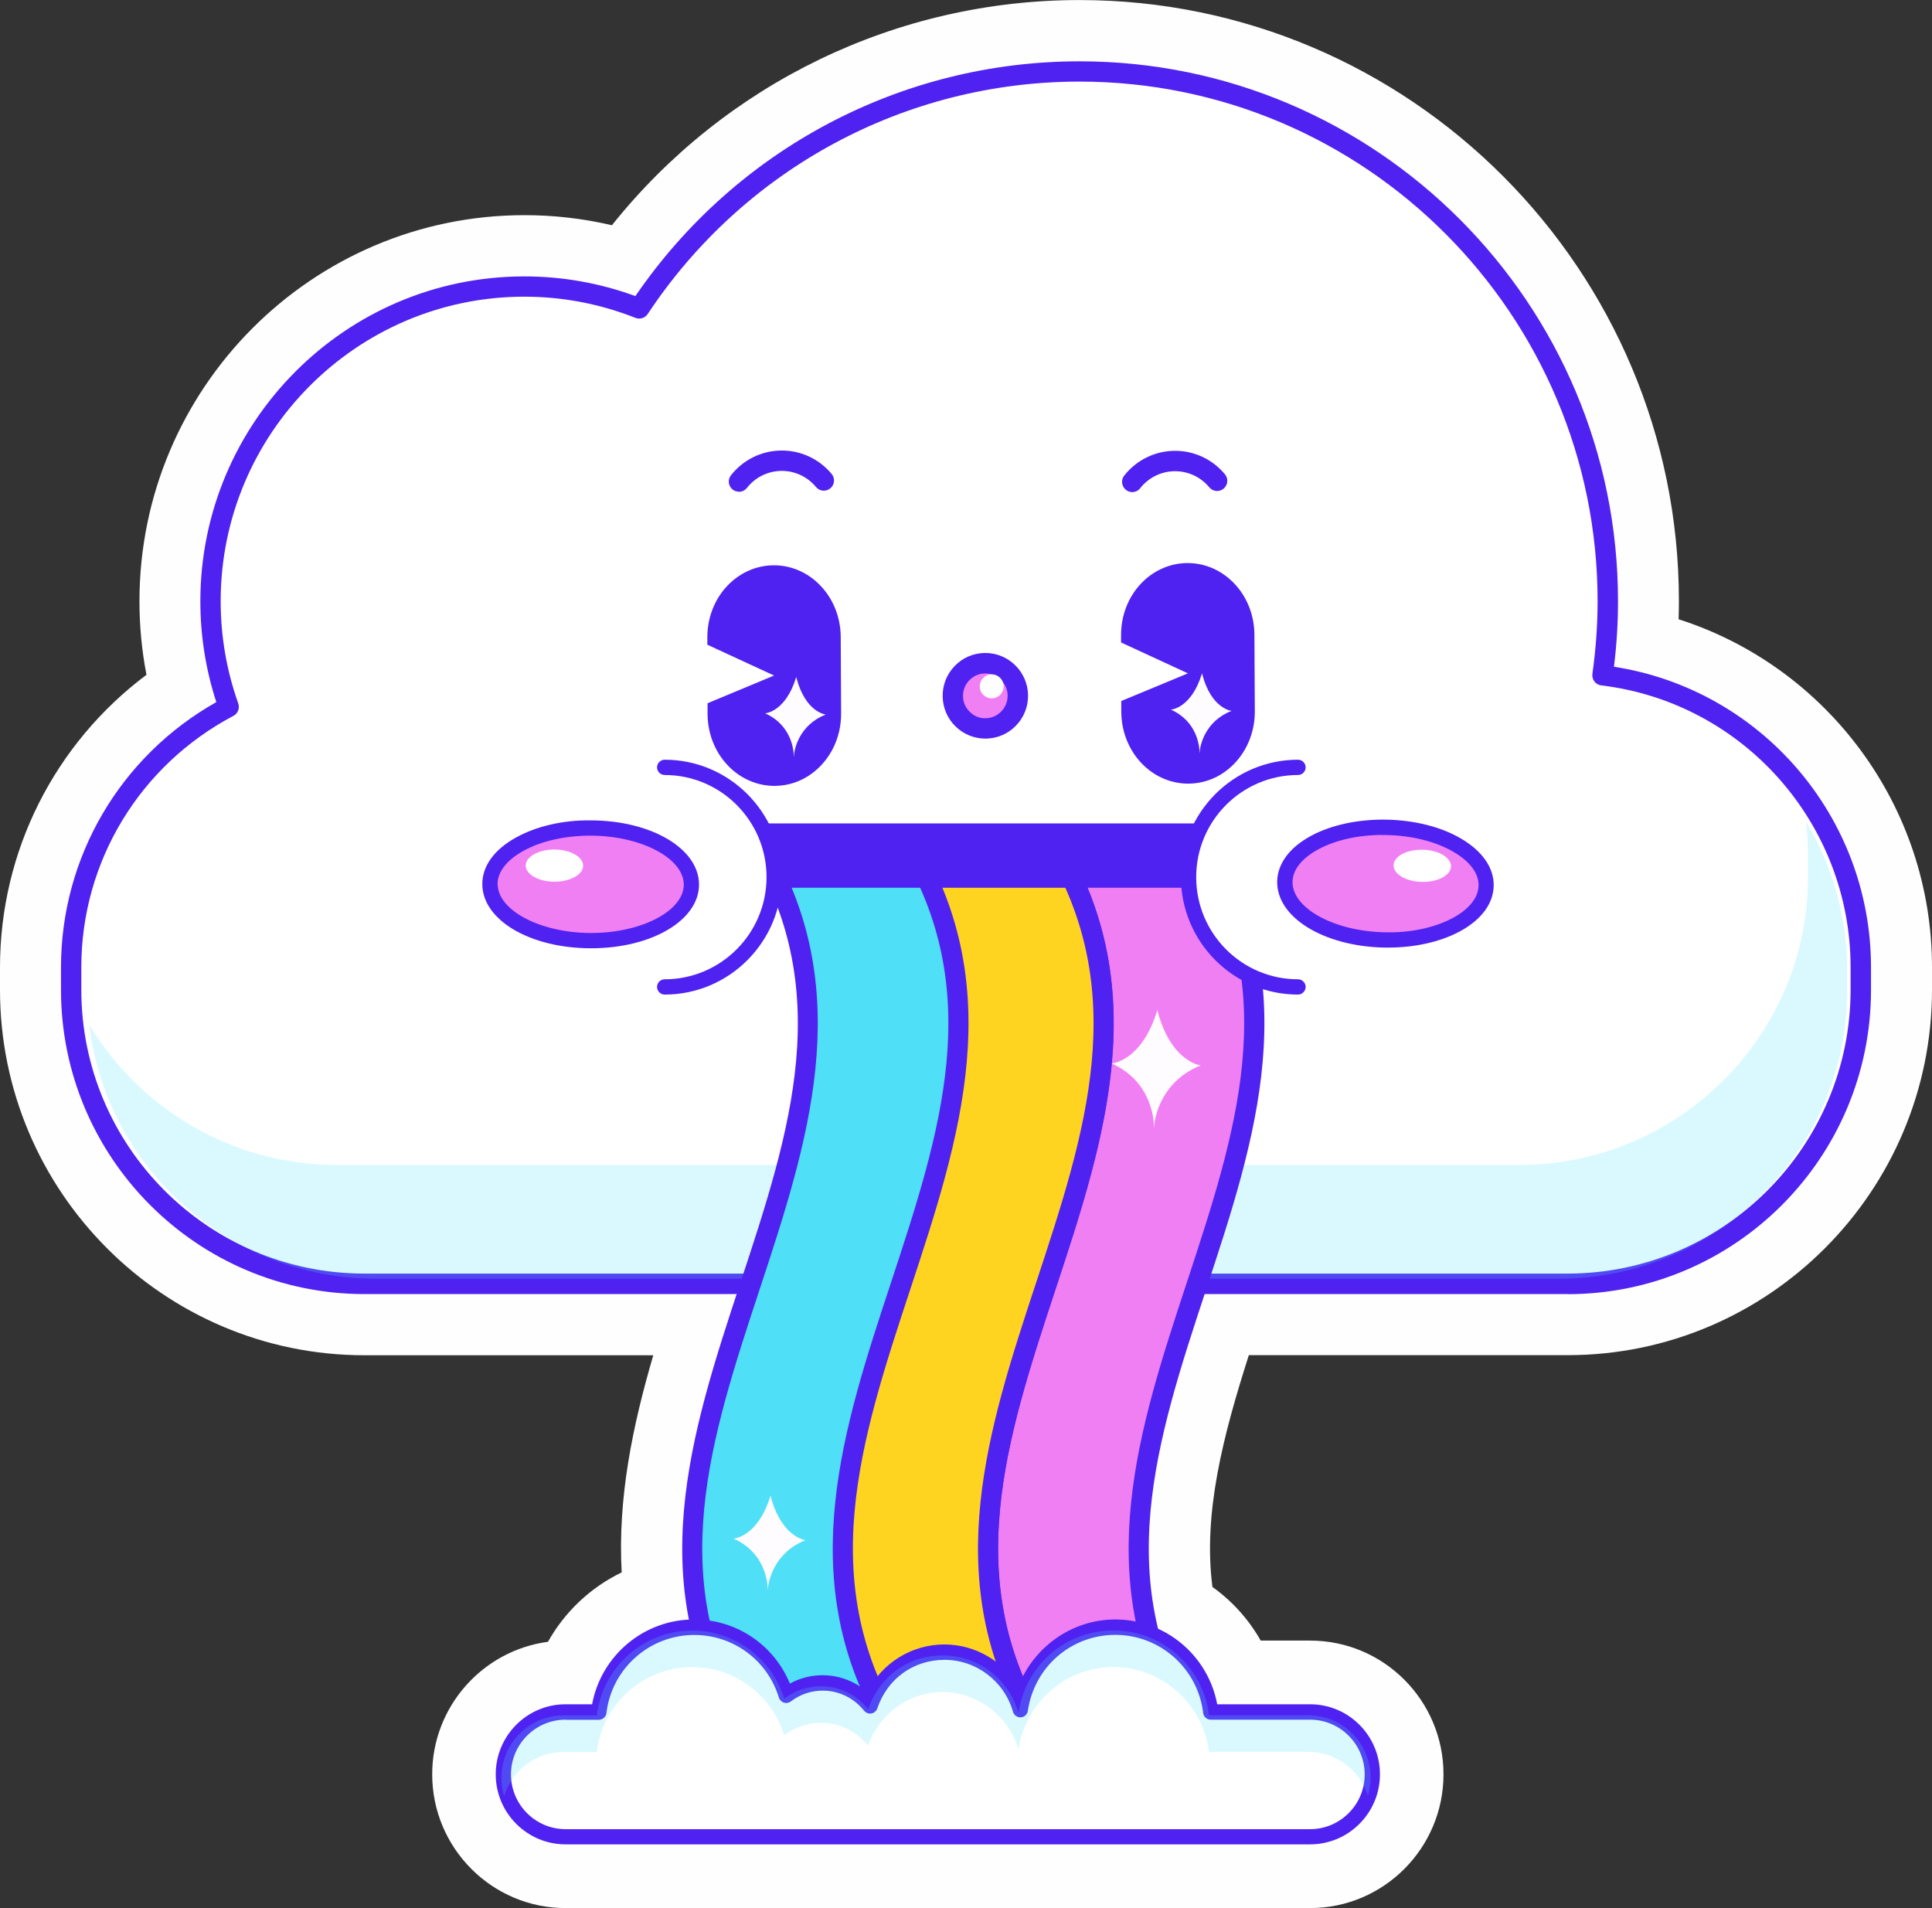
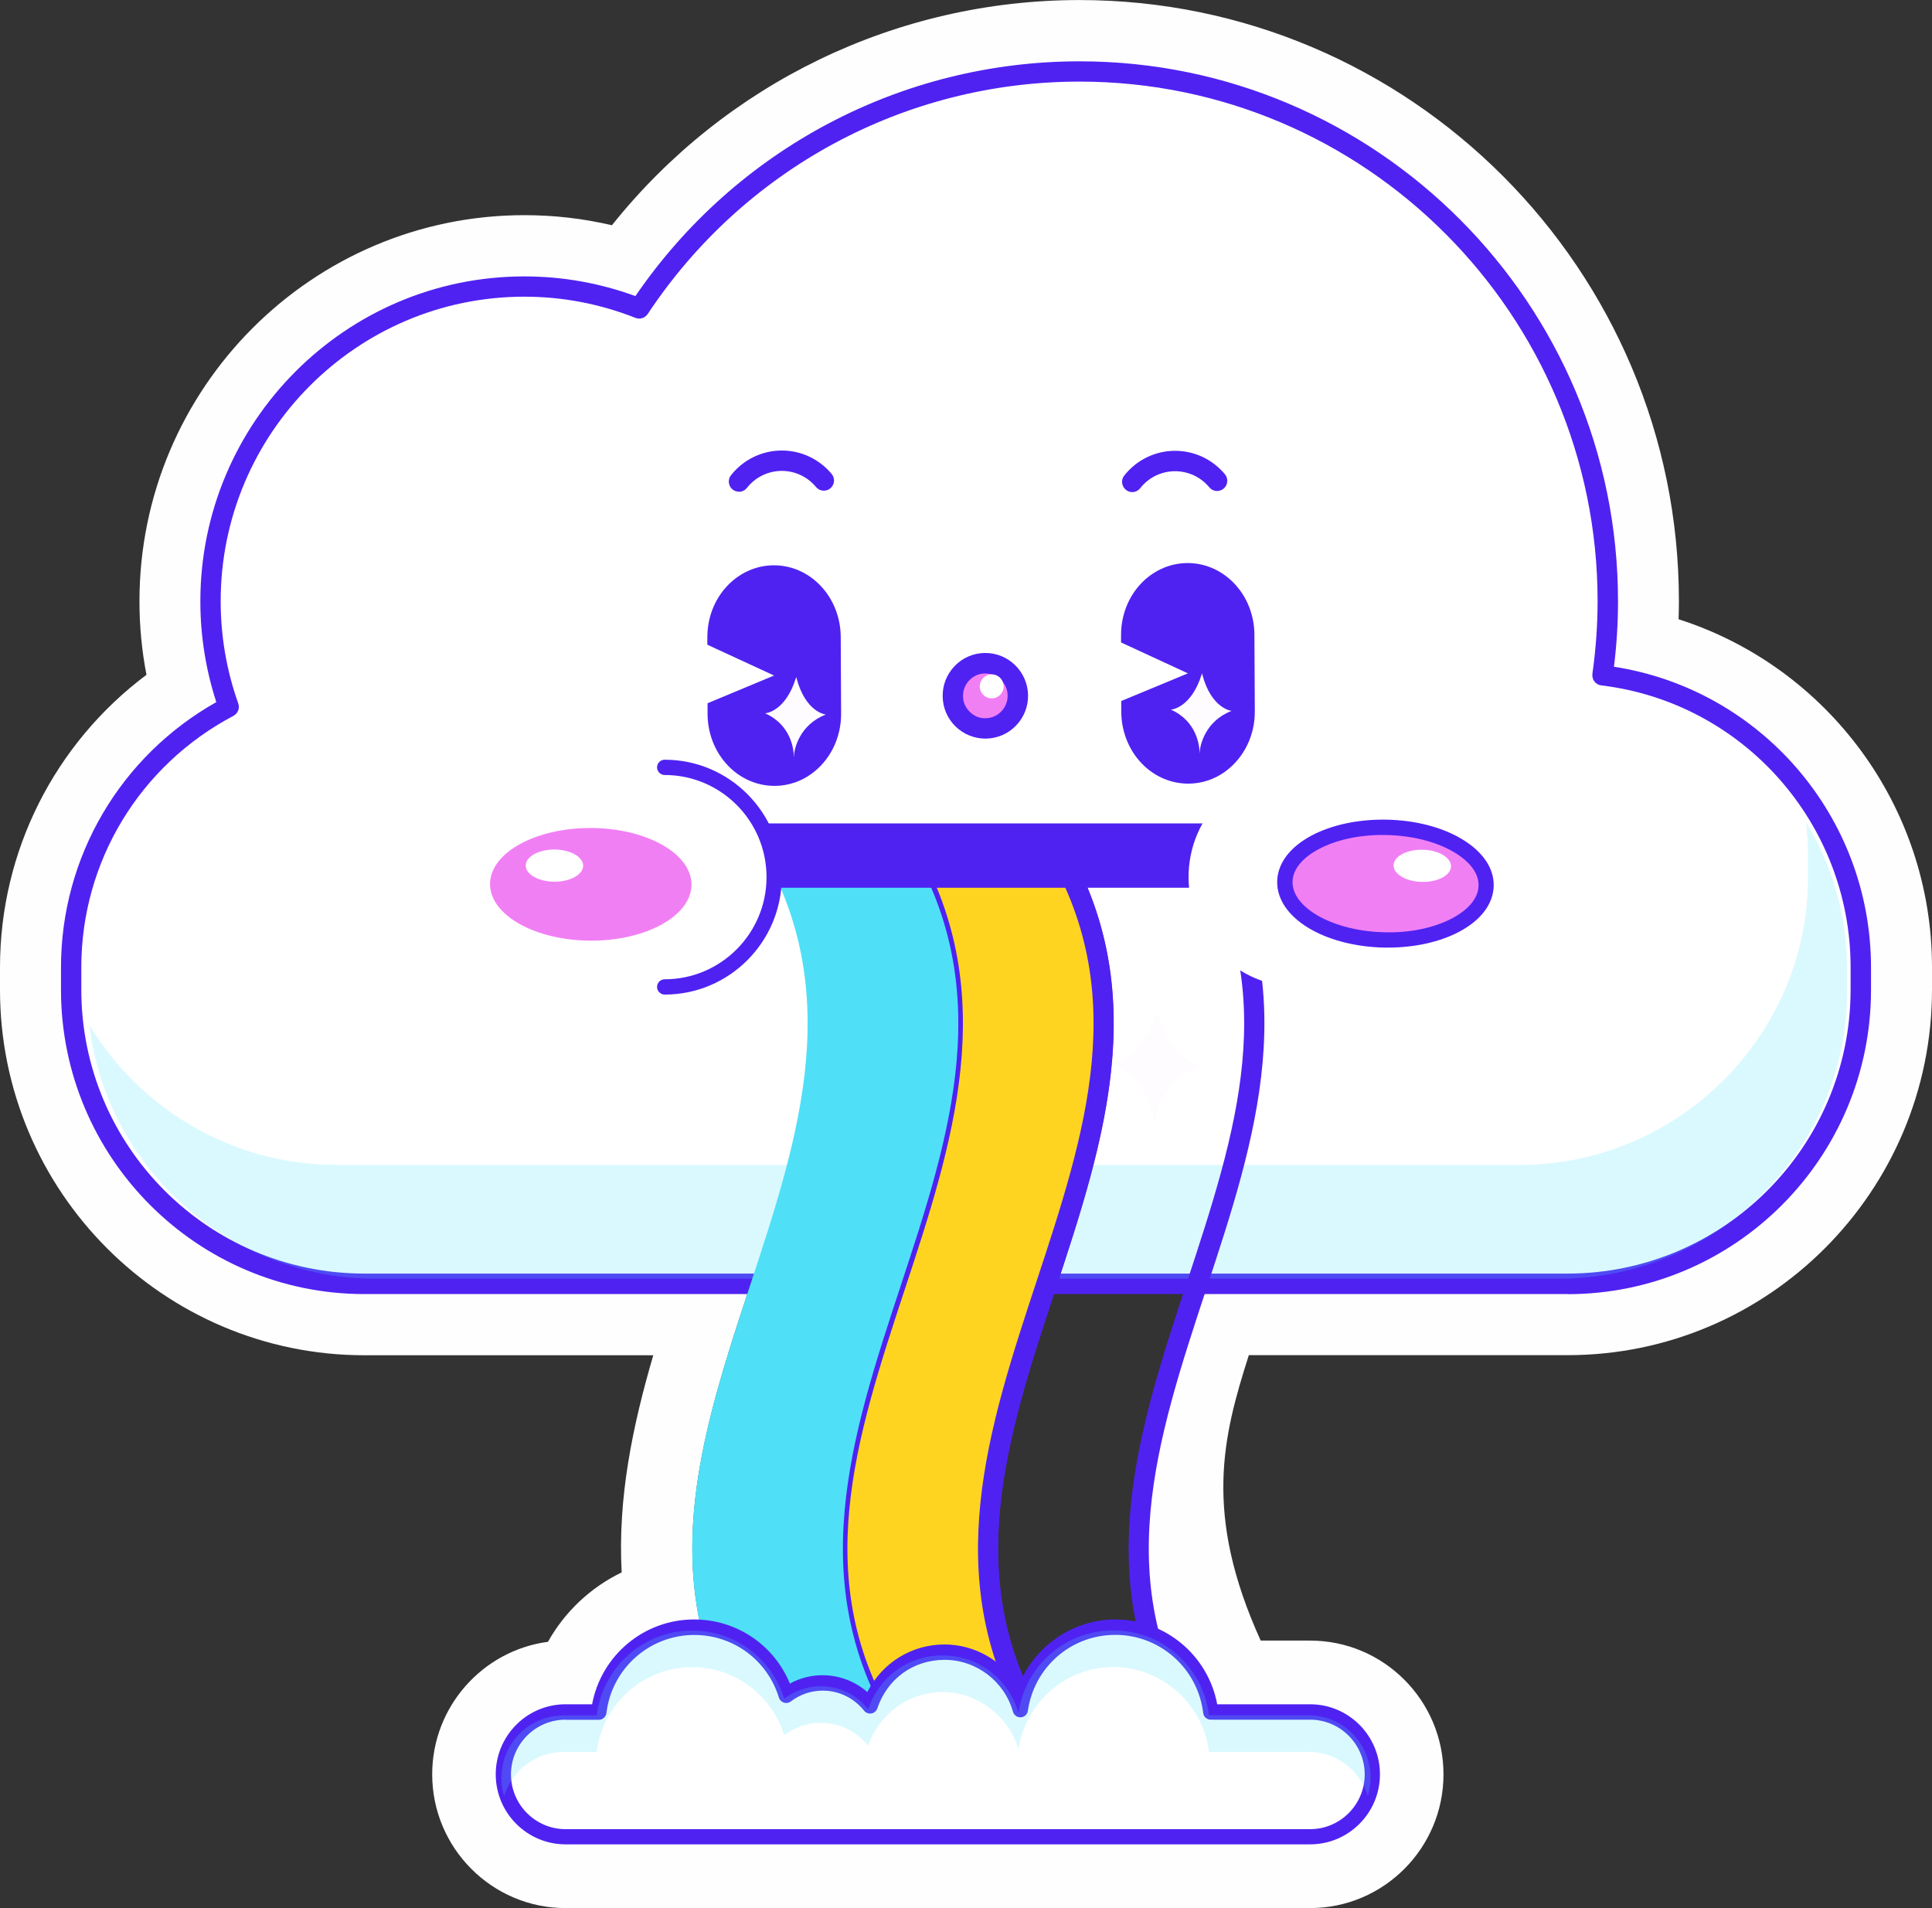
<svg xmlns="http://www.w3.org/2000/svg" width="81" height="80" viewBox="0 0 81 80" fill="none">
  <rect x="0" y="0" width="81" height="80" fill="#333333" stroke="none" />
  <g clip-path="url(#clip0_4302_9998)">
-     <path d="M45.258 2.994C57.489 2.994 67.406 12.94 67.406 25.206C67.406 26.262 67.329 27.296 67.184 28.313C73.261 29.049 78.013 34.271 78.013 40.554V41.494C78.013 48.277 72.481 53.825 65.718 53.825H50.189C48.578 58.71 46.954 63.591 48.16 68.476C49.545 68.993 50.568 70.254 50.751 71.776H54.919C56.359 71.776 57.527 72.947 57.527 74.391C57.527 75.836 56.359 77.007 54.919 77.007H23.712C22.271 77.007 21.103 75.836 21.103 74.391C21.103 72.947 22.271 71.776 23.712 71.776H25.101C25.339 69.771 27.04 68.22 29.102 68.22C29.2 68.22 29.294 68.224 29.388 68.233C28.293 63.428 29.891 58.629 31.472 53.825H15.282C8.519 53.825 2.987 48.277 2.987 41.494V40.554C2.987 35.827 5.676 31.703 9.593 29.634C9.103 28.249 8.83 26.758 8.83 25.206C8.83 17.919 14.72 12.012 21.985 12.012C23.686 12.012 25.314 12.341 26.805 12.931C30.773 6.943 37.557 2.994 45.262 2.994M45.262 0.002C37.583 0.002 30.406 3.494 25.655 9.444C24.457 9.162 23.23 9.021 21.985 9.021C13.087 9.021 5.847 16.282 5.847 25.206C5.847 26.249 5.945 27.279 6.141 28.292C2.301 31.168 0 35.678 0 40.558V41.499C0 49.948 6.853 56.821 15.278 56.821H27.389C26.524 59.779 25.893 62.8 26.064 65.925C24.764 66.553 23.682 67.57 22.974 68.835C20.238 69.198 18.12 71.553 18.12 74.391C18.12 77.481 20.626 79.999 23.712 79.999H54.928C58.009 79.999 60.519 77.486 60.519 74.391C60.519 71.297 58.013 68.784 54.928 68.784H52.856C52.354 67.899 51.667 67.13 50.832 66.536C50.432 63.459 51.275 60.21 52.358 56.817H65.722C74.147 56.817 81 49.944 81 41.494V40.554C81 33.797 76.598 27.954 70.376 25.963C70.384 25.71 70.389 25.458 70.389 25.206C70.393 11.307 59.117 0.002 45.258 0.002L45.262 0.002Z" fill="#FEFEFE" />
+     <path d="M45.258 2.994C57.489 2.994 67.406 12.94 67.406 25.206C67.406 26.262 67.329 27.296 67.184 28.313C73.261 29.049 78.013 34.271 78.013 40.554V41.494C78.013 48.277 72.481 53.825 65.718 53.825H50.189C48.578 58.71 46.954 63.591 48.16 68.476C49.545 68.993 50.568 70.254 50.751 71.776H54.919C56.359 71.776 57.527 72.947 57.527 74.391C57.527 75.836 56.359 77.007 54.919 77.007H23.712C22.271 77.007 21.103 75.836 21.103 74.391C21.103 72.947 22.271 71.776 23.712 71.776H25.101C25.339 69.771 27.04 68.22 29.102 68.22C29.2 68.22 29.294 68.224 29.388 68.233C28.293 63.428 29.891 58.629 31.472 53.825H15.282C8.519 53.825 2.987 48.277 2.987 41.494V40.554C2.987 35.827 5.676 31.703 9.593 29.634C9.103 28.249 8.83 26.758 8.83 25.206C8.83 17.919 14.72 12.012 21.985 12.012C23.686 12.012 25.314 12.341 26.805 12.931C30.773 6.943 37.557 2.994 45.262 2.994M45.262 0.002C37.583 0.002 30.406 3.494 25.655 9.444C24.457 9.162 23.23 9.021 21.985 9.021C13.087 9.021 5.847 16.282 5.847 25.206C5.847 26.249 5.945 27.279 6.141 28.292C2.301 31.168 0 35.678 0 40.558V41.499C0 49.948 6.853 56.821 15.278 56.821H27.389C26.524 59.779 25.893 62.8 26.064 65.925C24.764 66.553 23.682 67.57 22.974 68.835C20.238 69.198 18.12 71.553 18.12 74.391C18.12 77.481 20.626 79.999 23.712 79.999H54.928C58.009 79.999 60.519 77.486 60.519 74.391C60.519 71.297 58.013 68.784 54.928 68.784H52.856C50.432 63.459 51.275 60.21 52.358 56.817H65.722C74.147 56.817 81 49.944 81 41.494V40.554C81 33.797 76.598 27.954 70.376 25.963C70.384 25.71 70.389 25.458 70.389 25.206C70.393 11.307 59.117 0.002 45.258 0.002L45.262 0.002Z" fill="#FEFEFE" />
    <path d="M67.188 28.313C67.329 27.296 67.41 26.261 67.41 25.206C67.41 12.939 57.493 2.994 45.262 2.994C37.557 2.994 30.773 6.943 26.805 12.931C25.314 12.341 23.686 12.012 21.985 12.012C14.72 12.012 8.83 17.918 8.83 25.206C8.83 26.761 9.098 28.249 9.593 29.633C5.676 31.702 2.987 35.826 2.987 40.553V41.494C2.987 48.277 8.519 53.824 15.282 53.824H65.722C72.485 53.824 78.017 48.277 78.017 41.494V40.553C78.017 34.266 73.265 29.044 67.188 28.313Z" fill="white" />
    <path d="M65.722 54.256H15.278C8.263 54.256 2.557 48.533 2.557 41.498V40.558C2.557 35.938 5.042 31.706 9.069 29.437C8.626 28.073 8.4 26.654 8.4 25.21C8.4 17.7 14.494 11.589 21.981 11.589C23.579 11.589 25.143 11.866 26.639 12.414C30.863 6.242 37.796 2.571 45.263 2.571C57.711 2.571 67.836 12.726 67.836 25.21C67.836 26.107 67.781 27.026 67.666 27.954C73.841 28.911 78.443 34.254 78.443 40.562V41.502C78.443 48.537 72.737 54.26 65.722 54.26V54.256ZM21.981 12.439C14.963 12.439 9.252 18.166 9.252 25.206C9.252 26.672 9.499 28.116 9.989 29.492C10.062 29.693 9.972 29.916 9.785 30.014C5.851 32.091 3.409 36.13 3.409 40.553V41.494C3.409 48.059 8.736 53.397 15.278 53.397H65.718C72.264 53.397 77.587 48.054 77.587 41.494V40.553C77.587 34.536 73.091 29.454 67.133 28.736C67.018 28.723 66.916 28.663 66.847 28.573C66.779 28.484 66.749 28.368 66.762 28.253C66.907 27.223 66.98 26.197 66.98 25.206C66.98 13.191 57.233 3.421 45.258 3.421C37.967 3.421 31.199 7.062 27.155 13.166C27.044 13.332 26.831 13.401 26.644 13.328C25.152 12.738 23.584 12.439 21.981 12.439Z" fill="#4F22F2" />
    <path opacity="0.21" d="M75.716 34.455C75.771 34.92 75.801 35.391 75.801 35.869V36.788C75.801 43.417 70.359 48.841 63.711 48.841H14.11C9.725 48.841 5.868 46.481 3.746 42.977C4.458 48.943 9.58 53.611 15.751 53.611H65.352C72.004 53.611 77.442 48.187 77.442 41.558V40.639C77.442 38.382 76.811 36.267 75.716 34.459V34.455Z" fill="#4FE0F7" />
-     <path d="M43.699 72.754H50.014C42.036 60.197 58.294 47.64 50.312 35.078H43.997C51.975 47.636 35.717 60.193 43.699 72.754Z" fill="#F17FF4" />
    <path d="M50.014 73.181H43.698C43.553 73.181 43.417 73.109 43.34 72.984C39.241 66.535 41.38 60.051 43.447 53.786C45.544 47.426 47.521 41.421 43.643 35.314C43.558 35.181 43.553 35.014 43.63 34.878C43.707 34.741 43.848 34.655 44.005 34.655H50.321C50.466 34.655 50.602 34.728 50.679 34.852C54.779 41.301 52.639 47.785 50.572 54.051C48.476 60.41 46.498 66.415 50.376 72.523C50.462 72.655 50.466 72.822 50.389 72.959C50.312 73.096 50.172 73.181 50.014 73.181ZM43.933 72.326H49.255C45.697 66.095 47.76 59.838 49.754 53.782C51.825 47.49 53.786 41.545 50.074 35.506H44.751C48.309 41.737 46.247 47.995 44.252 54.051C42.181 60.342 40.221 66.287 43.933 72.326Z" fill="#4F22F2" />
    <path d="M37.383 72.754H43.698C35.721 60.197 51.979 47.64 43.997 35.078H37.681C45.659 47.636 29.401 60.193 37.383 72.754Z" fill="#FED420" />
    <path d="M43.698 73.181H37.383C37.238 73.181 37.101 73.109 37.025 72.984C32.925 66.535 35.064 60.051 37.131 53.786C39.228 47.426 41.205 41.421 37.327 35.314C37.242 35.181 37.238 35.014 37.314 34.878C37.391 34.741 37.532 34.655 37.689 34.655H44.005C44.15 34.655 44.286 34.728 44.363 34.852C48.463 41.301 46.323 47.785 44.256 54.051C42.16 60.41 40.182 66.415 44.06 72.523C44.146 72.655 44.15 72.822 44.073 72.959C43.996 73.096 43.856 73.181 43.698 73.181ZM37.617 72.326H42.94C39.381 66.095 41.444 59.838 43.438 53.782C45.514 47.49 47.47 41.545 43.758 35.506H38.435C41.993 41.737 39.931 47.995 37.937 54.051C35.865 60.342 33.905 66.287 37.617 72.326Z" fill="#4F22F2" />
    <path d="M31.293 72.754H37.608C29.631 60.197 45.889 47.64 37.907 35.078H31.591C39.569 47.636 23.311 60.193 31.293 72.754Z" fill="#4FE0F7" />
-     <path d="M37.608 73.181H31.293C31.148 73.181 31.011 73.109 30.935 72.984C26.835 66.535 28.974 60.051 31.041 53.782C33.138 47.422 35.115 41.417 31.237 35.309C31.152 35.177 31.148 35.01 31.224 34.873C31.301 34.737 31.442 34.651 31.599 34.651H37.915C38.06 34.651 38.196 34.724 38.273 34.848C42.373 41.297 40.233 47.781 38.167 54.047C36.07 60.406 34.093 66.411 37.971 72.519C38.056 72.651 38.06 72.818 37.983 72.955C37.907 73.091 37.766 73.177 37.608 73.177V73.181ZM31.527 72.326H36.85C33.291 66.095 35.354 59.838 37.353 53.782C39.424 47.49 41.384 41.545 37.672 35.506H32.349C35.908 41.737 33.845 47.995 31.851 54.051C29.776 60.342 27.82 66.287 31.531 72.326H31.527Z" fill="#4F22F2" />
    <path d="M50.845 34.523H31.135V37.22H50.845V34.523Z" fill="#4F22F2" />
    <path d="M27.867 32.176C30.402 32.176 32.456 34.236 32.456 36.779C32.456 39.323 30.402 41.383 27.867 41.383" fill="white" />
    <path d="M27.866 41.699C27.692 41.699 27.547 41.554 27.547 41.378C27.547 41.203 27.692 41.058 27.866 41.058C30.219 41.058 32.137 39.139 32.137 36.775C32.137 34.412 30.223 32.493 27.866 32.493C27.692 32.493 27.547 32.347 27.547 32.172C27.547 31.997 27.692 31.852 27.866 31.852C30.573 31.852 32.776 34.061 32.776 36.775C32.776 39.489 30.573 41.699 27.866 41.699Z" fill="#4F22F2" />
    <path d="M54.42 41.378C51.885 41.378 49.831 39.318 49.831 36.775C49.831 34.232 51.885 32.172 54.42 32.172" fill="white" />
-     <path d="M54.421 41.699C51.715 41.699 49.511 39.489 49.511 36.775C49.511 34.061 51.715 31.852 54.421 31.852C54.595 31.852 54.74 31.997 54.74 32.172C54.74 32.347 54.595 32.493 54.421 32.493C52.068 32.493 50.151 34.412 50.151 36.775C50.151 39.139 52.064 41.058 54.421 41.058C54.595 41.058 54.74 41.203 54.74 41.378C54.74 41.554 54.595 41.699 54.421 41.699Z" fill="#4F22F2" />
    <path d="M50.351 44.665C48.719 45.306 48.399 46.811 48.386 47.268H48.378C48.386 46.815 48.203 45.293 46.601 44.588C46.601 44.588 47.853 44.516 48.51 42.387C48.51 42.387 48.518 42.336 48.523 42.353C48.527 42.34 48.531 42.387 48.531 42.387C49.102 44.541 50.346 44.669 50.346 44.669L50.351 44.665Z" fill="#FEFCFF" />
-     <path d="M33.773 64.573C32.461 65.086 32.2 66.304 32.192 66.668H32.188C32.192 66.3 32.047 65.078 30.756 64.509C30.756 64.509 31.766 64.449 32.294 62.736C32.294 62.736 32.299 62.697 32.303 62.706C32.303 62.693 32.311 62.736 32.311 62.736C32.772 64.471 33.773 64.573 33.773 64.573Z" fill="#FEFCFF" />
    <path d="M47.47 20.632C47.376 20.632 47.282 20.602 47.206 20.538C47.022 20.393 46.988 20.124 47.133 19.94C47.653 19.282 48.433 18.901 49.268 18.901C50.078 18.901 50.836 19.26 51.356 19.884C51.505 20.064 51.484 20.333 51.301 20.487C51.122 20.637 50.849 20.615 50.7 20.431C50.346 20.004 49.822 19.756 49.268 19.756C48.693 19.756 48.16 20.017 47.802 20.47C47.717 20.577 47.593 20.632 47.465 20.632H47.47Z" fill="#4F22F2" />
    <path d="M30.982 20.615C30.888 20.615 30.794 20.585 30.718 20.526C30.534 20.38 30.5 20.111 30.645 19.927C31.165 19.269 31.945 18.889 32.78 18.889C33.59 18.889 34.349 19.248 34.868 19.872C35.018 20.051 34.996 20.32 34.813 20.474C34.634 20.624 34.361 20.602 34.212 20.419C33.858 19.991 33.334 19.743 32.78 19.743C32.205 19.743 31.672 20.004 31.314 20.457C31.229 20.564 31.105 20.62 30.978 20.62L30.982 20.615Z" fill="#4F22F2" />
    <path d="M42.675 29.155C42.688 29.911 42.087 30.531 41.333 30.544C40.579 30.557 39.961 29.954 39.948 29.198C39.935 28.441 40.536 27.821 41.29 27.808C42.045 27.796 42.663 28.398 42.675 29.155Z" fill="#F17FF4" />
    <path d="M41.312 30.967C40.847 30.967 40.404 30.787 40.067 30.463C39.722 30.129 39.53 29.68 39.522 29.202C39.513 28.723 39.692 28.27 40.025 27.924C40.357 27.578 40.804 27.385 41.282 27.377C41.29 27.377 41.303 27.377 41.312 27.377C42.283 27.377 43.084 28.163 43.102 29.142C43.11 29.621 42.931 30.074 42.599 30.42C42.266 30.766 41.819 30.958 41.342 30.967C41.333 30.967 41.32 30.967 41.312 30.967ZM41.312 28.236C41.312 28.236 41.303 28.236 41.295 28.236C41.043 28.236 40.813 28.343 40.638 28.522C40.464 28.702 40.37 28.941 40.374 29.189C40.374 29.441 40.481 29.672 40.66 29.847C40.839 30.022 41.065 30.125 41.324 30.112C41.576 30.112 41.806 30.005 41.981 29.826C42.155 29.646 42.249 29.407 42.245 29.159C42.245 28.907 42.138 28.676 41.959 28.501C41.785 28.33 41.555 28.236 41.307 28.236H41.312Z" fill="#4F22F2" />
    <path d="M42.079 28.77C42.083 29.048 41.861 29.274 41.584 29.279C41.307 29.283 41.081 29.061 41.077 28.783C41.073 28.505 41.295 28.279 41.572 28.274C41.849 28.27 42.074 28.492 42.079 28.77Z" fill="white" />
    <path d="M20.545 37.062C20.541 38.365 22.429 39.429 24.76 39.438C27.091 39.447 28.987 38.395 28.991 37.092C28.996 35.788 27.108 34.724 24.777 34.715C22.446 34.707 20.549 35.758 20.545 37.062Z" fill="#F17FF4" />
-     <path d="M24.785 39.758H24.756C22.207 39.75 20.217 38.566 20.221 37.062C20.221 36.309 20.724 35.617 21.628 35.117C22.471 34.647 23.596 34.378 24.773 34.395C27.321 34.403 29.311 35.587 29.307 37.092C29.303 38.587 27.317 39.758 24.785 39.758ZM20.865 37.062C20.865 38.169 22.646 39.109 24.76 39.117H24.785C26.891 39.117 28.663 38.194 28.668 37.092C28.668 35.985 26.886 35.044 24.773 35.036C23.686 35.036 22.693 35.258 21.939 35.677C21.244 36.062 20.865 36.553 20.86 37.062H20.865Z" fill="#4F22F2" />
    <path d="M22.041 36.288C22.041 36.66 22.578 36.963 23.243 36.968C23.908 36.968 24.449 36.668 24.449 36.297C24.449 35.925 23.912 35.621 23.247 35.617C22.582 35.617 22.041 35.916 22.041 36.288Z" fill="white" />
    <path d="M62.309 37.134C62.283 38.438 60.37 39.455 58.039 39.404C55.708 39.357 53.841 38.258 53.867 36.955C53.892 35.651 55.806 34.634 58.137 34.685C60.468 34.732 62.334 35.831 62.309 37.134Z" fill="#F17FF4" />
    <path d="M58.2 39.729C58.145 39.729 58.09 39.729 58.03 39.729C55.486 39.673 53.513 38.455 53.547 36.95C53.564 36.198 54.075 35.519 54.987 35.032C55.84 34.578 56.965 34.343 58.141 34.365C59.321 34.39 60.434 34.672 61.265 35.164C62.155 35.69 62.641 36.391 62.624 37.143C62.607 37.895 62.096 38.575 61.184 39.062C60.37 39.493 59.317 39.729 58.196 39.729H58.2ZM57.975 35.006C56.96 35.006 56.01 35.215 55.29 35.6C54.591 35.972 54.199 36.459 54.19 36.968C54.169 38.075 55.933 39.045 58.047 39.087C59.125 39.117 60.131 38.899 60.889 38.498C61.588 38.126 61.98 37.639 61.989 37.13C62.002 36.621 61.631 36.121 60.945 35.72C60.203 35.284 59.202 35.032 58.128 35.01C58.077 35.01 58.022 35.01 57.97 35.01L57.975 35.006Z" fill="#4F22F2" />
    <path d="M60.834 36.327C60.826 36.698 60.28 36.989 59.615 36.976C58.95 36.963 58.418 36.647 58.426 36.275C58.435 35.903 58.98 35.613 59.645 35.626C60.31 35.638 60.843 35.955 60.834 36.327Z" fill="white" />
    <path d="M49.805 28.232L47.001 26.936V26.637C46.997 25.804 47.304 25.047 47.806 24.5C48.309 23.953 49.008 23.611 49.78 23.607C50.589 23.603 51.322 23.97 51.834 24.56C52.302 25.094 52.588 25.817 52.592 26.612L52.609 29.822C52.614 30.873 52.123 31.8 51.369 32.347C50.93 32.668 50.398 32.852 49.827 32.856C49.115 32.856 48.467 32.578 47.968 32.108C47.385 31.557 47.018 30.753 47.01 29.851V29.39L49.801 28.232H49.805Z" fill="#4F22F2" />
    <path d="M32.46 28.326L29.656 27.031V26.731C29.652 25.898 29.959 25.142 30.462 24.594C30.965 24.047 31.663 23.705 32.435 23.701C33.245 23.697 33.977 24.064 34.489 24.654C34.958 25.189 35.243 25.911 35.248 26.706L35.264 29.916C35.269 30.967 34.779 31.894 34.024 32.441C33.586 32.762 33.053 32.946 32.482 32.95C31.77 32.95 31.122 32.672 30.624 32.202C30.04 31.651 29.673 30.847 29.665 29.945V29.484L32.456 28.321L32.46 28.326Z" fill="#4F22F2" />
    <path d="M51.625 29.809C50.521 30.24 50.304 31.262 50.295 31.57H50.291C50.295 31.262 50.172 30.232 49.089 29.753C49.089 29.753 49.937 29.706 50.385 28.262C50.385 28.262 50.389 28.227 50.393 28.236C50.393 28.227 50.402 28.262 50.402 28.262C50.785 29.723 51.633 29.804 51.633 29.804L51.625 29.809Z" fill="#FEFCFF" />
    <path d="M34.613 29.962C33.509 30.394 33.292 31.416 33.283 31.723H33.279C33.283 31.416 33.16 30.386 32.077 29.907C32.077 29.907 32.925 29.86 33.373 28.415C33.373 28.415 33.377 28.381 33.381 28.39C33.381 28.381 33.39 28.415 33.39 28.415C33.773 29.877 34.621 29.958 34.621 29.958L34.613 29.962Z" fill="#FEFCFF" />
    <path d="M54.928 71.779H50.76C50.521 69.775 48.821 68.223 46.758 68.223C44.695 68.223 43.055 69.728 42.773 71.681C42.381 70.292 41.111 69.27 39.599 69.27C38.086 69.27 36.914 70.215 36.471 71.523C36.006 70.937 35.29 70.561 34.485 70.561C33.909 70.561 33.377 70.758 32.95 71.083C32.443 69.429 30.909 68.228 29.094 68.228C27.031 68.228 25.335 69.779 25.092 71.784H23.703C22.262 71.784 21.095 72.955 21.095 74.399C21.095 75.844 22.262 77.015 23.703 77.015H54.919C56.359 77.015 57.527 75.844 57.527 74.399C57.527 72.955 56.359 71.784 54.919 71.784L54.928 71.779Z" fill="white" />
    <path d="M54.928 77.327H23.711C22.096 77.327 20.784 76.01 20.784 74.391C20.784 72.771 22.096 71.454 23.711 71.454H24.824C25.207 69.407 26.993 67.898 29.098 67.898C30.879 67.898 32.448 68.963 33.117 70.587C33.534 70.356 34.003 70.236 34.485 70.236C35.184 70.236 35.844 70.489 36.364 70.942C36.974 69.728 38.214 68.946 39.594 68.946C40.881 68.946 42.049 69.638 42.697 70.707C43.332 69.057 44.938 67.898 46.758 67.898C48.859 67.898 50.649 69.407 51.032 71.454H54.928C56.543 71.454 57.855 72.771 57.855 74.391C57.855 76.01 56.543 77.327 54.928 77.327ZM23.711 72.1C22.45 72.1 21.423 73.13 21.423 74.395C21.423 75.66 22.45 76.69 23.711 76.69H54.928C56.189 76.69 57.216 75.66 57.216 74.395C57.216 73.13 56.189 72.1 54.928 72.1H50.76C50.598 72.1 50.461 71.98 50.444 71.818C50.218 69.95 48.637 68.544 46.762 68.544C44.887 68.544 43.357 69.912 43.093 71.728C43.072 71.878 42.948 71.993 42.799 72.001C42.65 72.01 42.514 71.916 42.471 71.771C42.109 70.489 40.932 69.591 39.603 69.591C38.273 69.591 37.191 70.407 36.782 71.625C36.743 71.737 36.65 71.818 36.535 71.839C36.419 71.861 36.304 71.814 36.228 71.724C35.801 71.189 35.171 70.882 34.493 70.882C34.007 70.882 33.543 71.04 33.155 71.335C33.07 71.399 32.963 71.416 32.865 71.386C32.767 71.352 32.686 71.275 32.657 71.177C32.175 69.604 30.747 68.548 29.107 68.548C27.232 68.548 25.646 69.954 25.425 71.822C25.403 71.984 25.267 72.104 25.109 72.104H23.72L23.711 72.1Z" fill="#4F22F2" />
    <path opacity="0.21" d="M57.463 74.532C57.463 73.087 56.296 71.916 54.855 71.916H50.687C50.449 69.912 48.748 68.36 46.686 68.36C44.623 68.36 42.982 69.865 42.701 71.818C42.309 70.429 41.039 69.407 39.526 69.407C38.013 69.407 36.842 70.352 36.398 71.66C35.934 71.074 35.218 70.698 34.412 70.698C33.837 70.698 33.304 70.895 32.878 71.219C32.371 69.565 30.837 68.364 29.021 68.364C26.959 68.364 25.263 69.916 25.02 71.92H23.631C22.19 71.92 21.023 73.091 21.023 74.536C21.023 74.801 21.061 75.062 21.137 75.301C21.466 74.233 22.454 73.455 23.631 73.455H25.02C25.259 71.45 26.959 69.899 29.021 69.899C30.837 69.899 32.371 71.1 32.878 72.754C33.304 72.429 33.833 72.232 34.412 72.232C35.218 72.232 35.929 72.608 36.398 73.194C36.842 71.886 38.073 70.942 39.526 70.942C40.98 70.942 42.309 71.963 42.701 73.352C42.987 71.399 44.657 69.894 46.686 69.894C48.714 69.894 50.444 71.446 50.687 73.45H54.855C56.027 73.45 57.02 74.228 57.348 75.297C57.421 75.053 57.463 74.797 57.463 74.532Z" fill="#4FE0F7" />
  </g>
  <defs>
    <clipPath id="clip0_4302_9998">
      <rect width="81" height="80" fill="white" />
    </clipPath>
  </defs>
</svg>